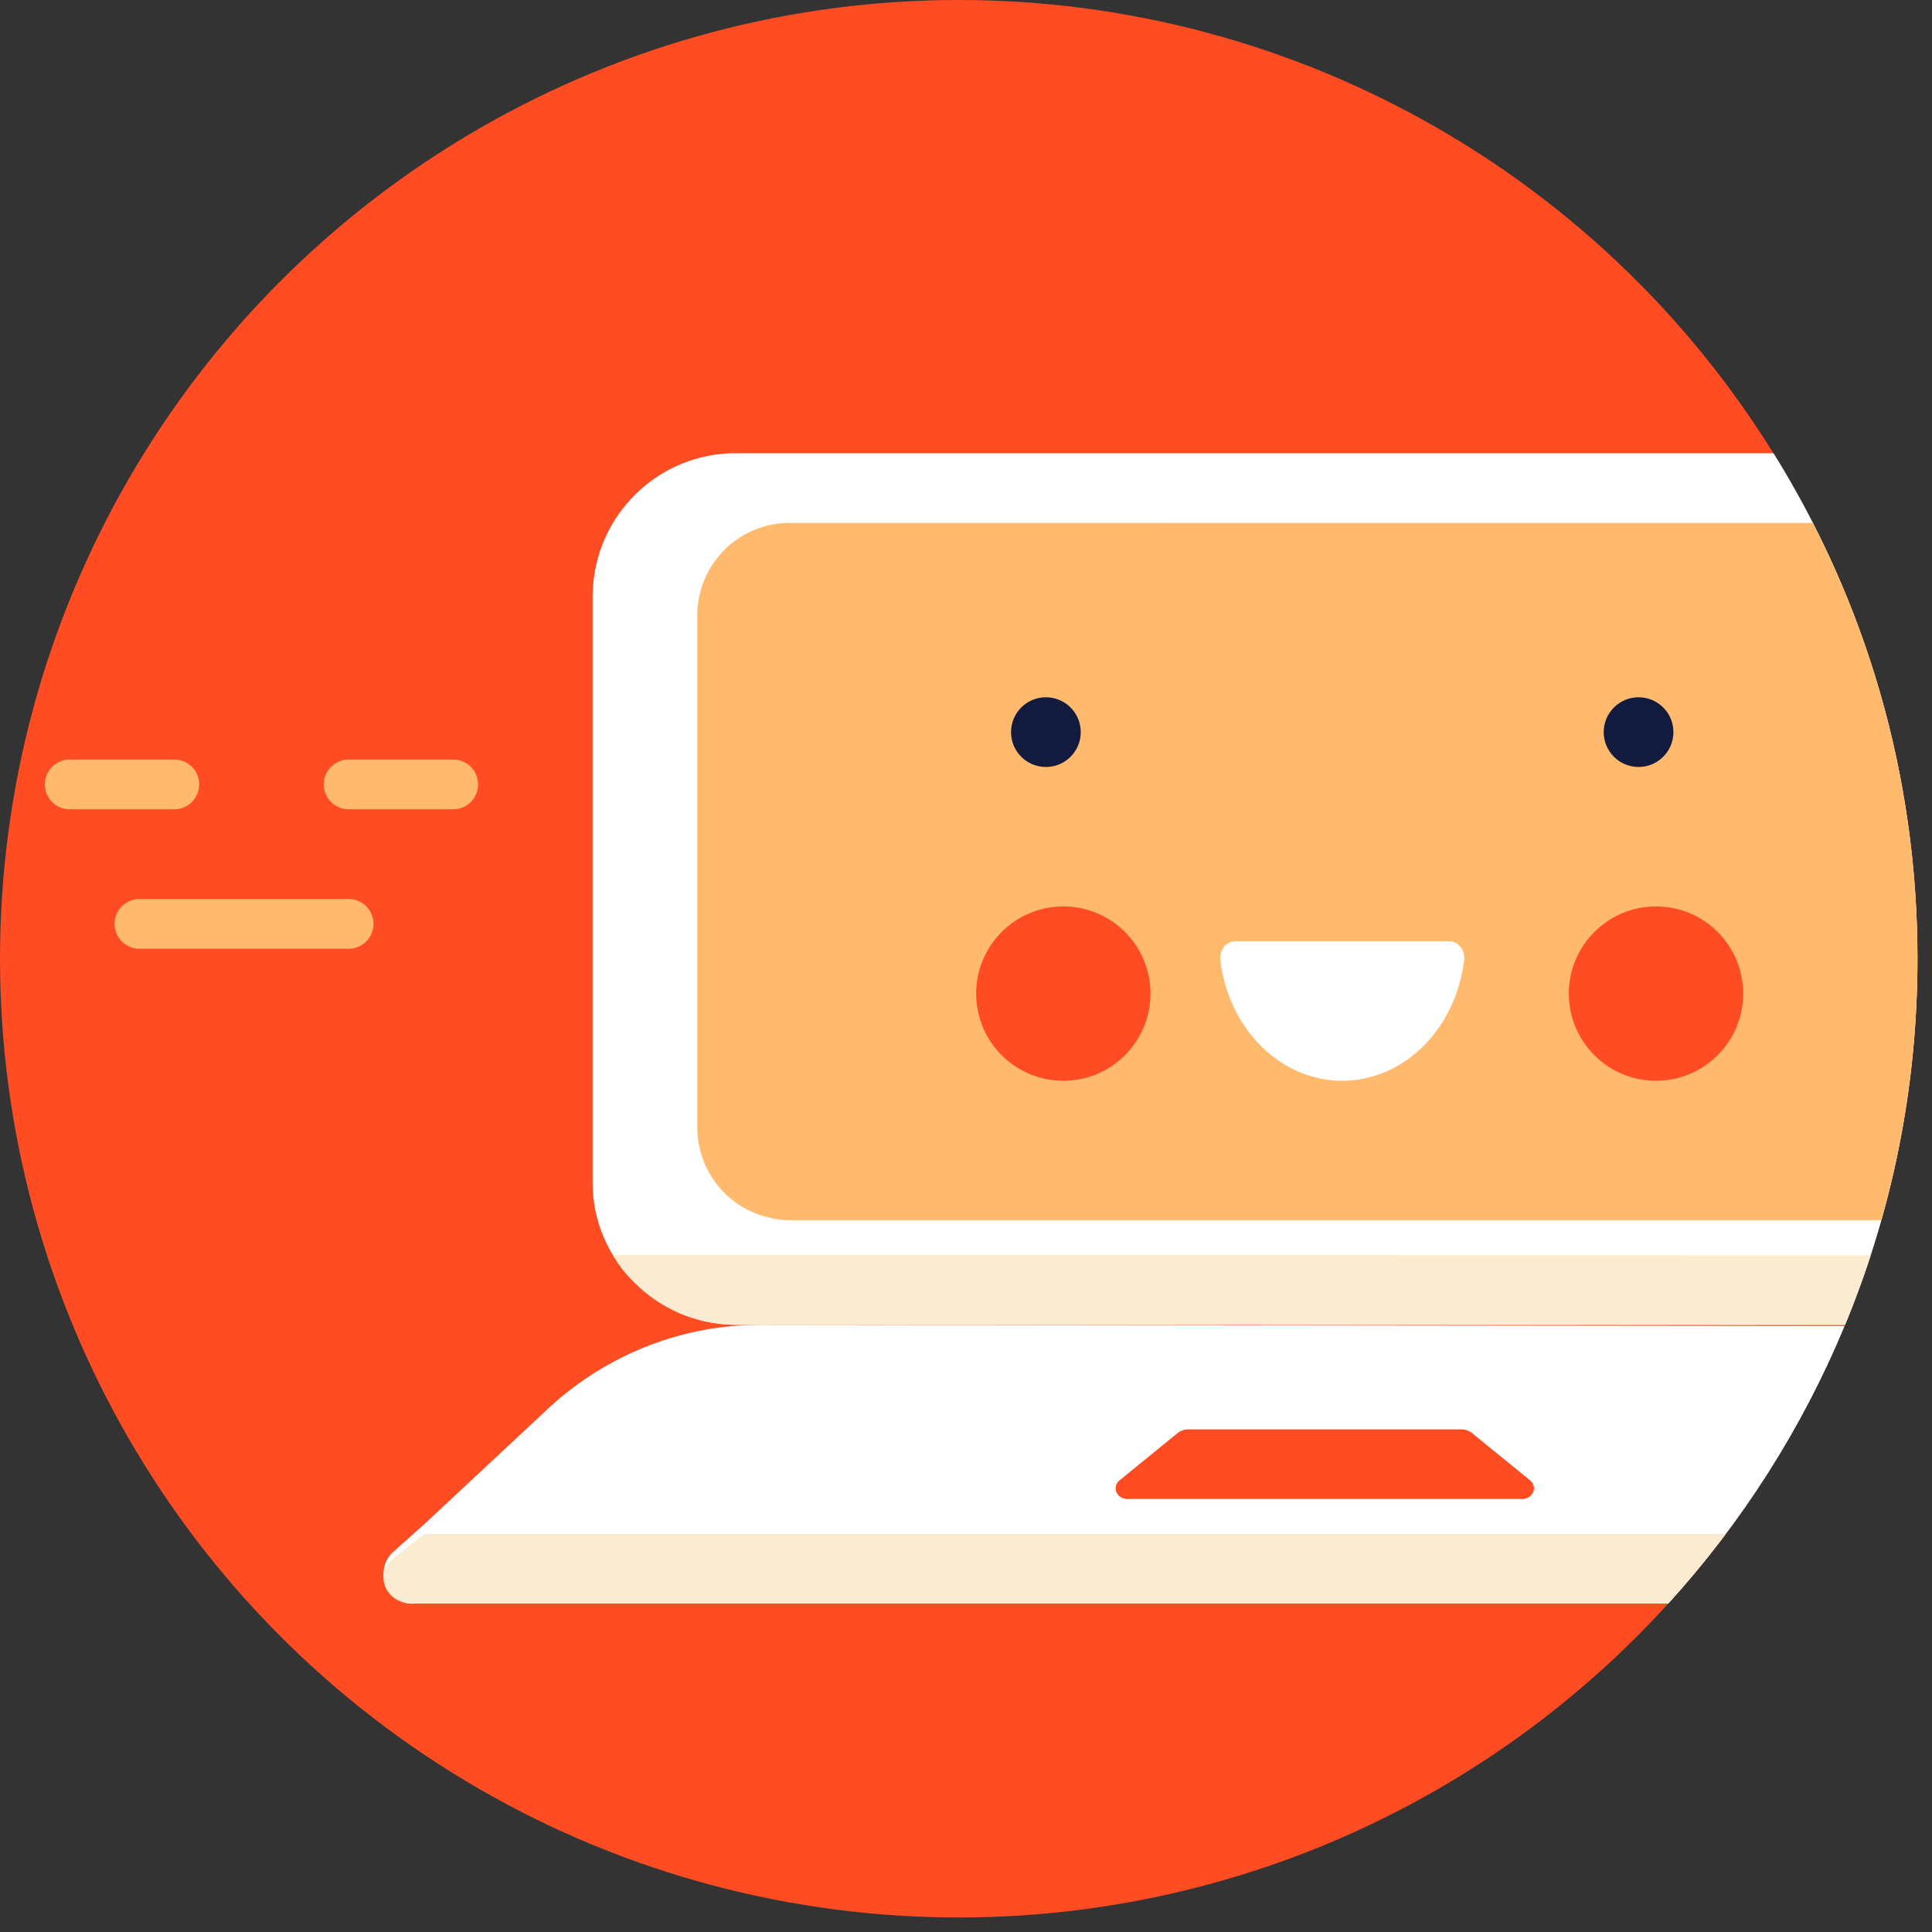
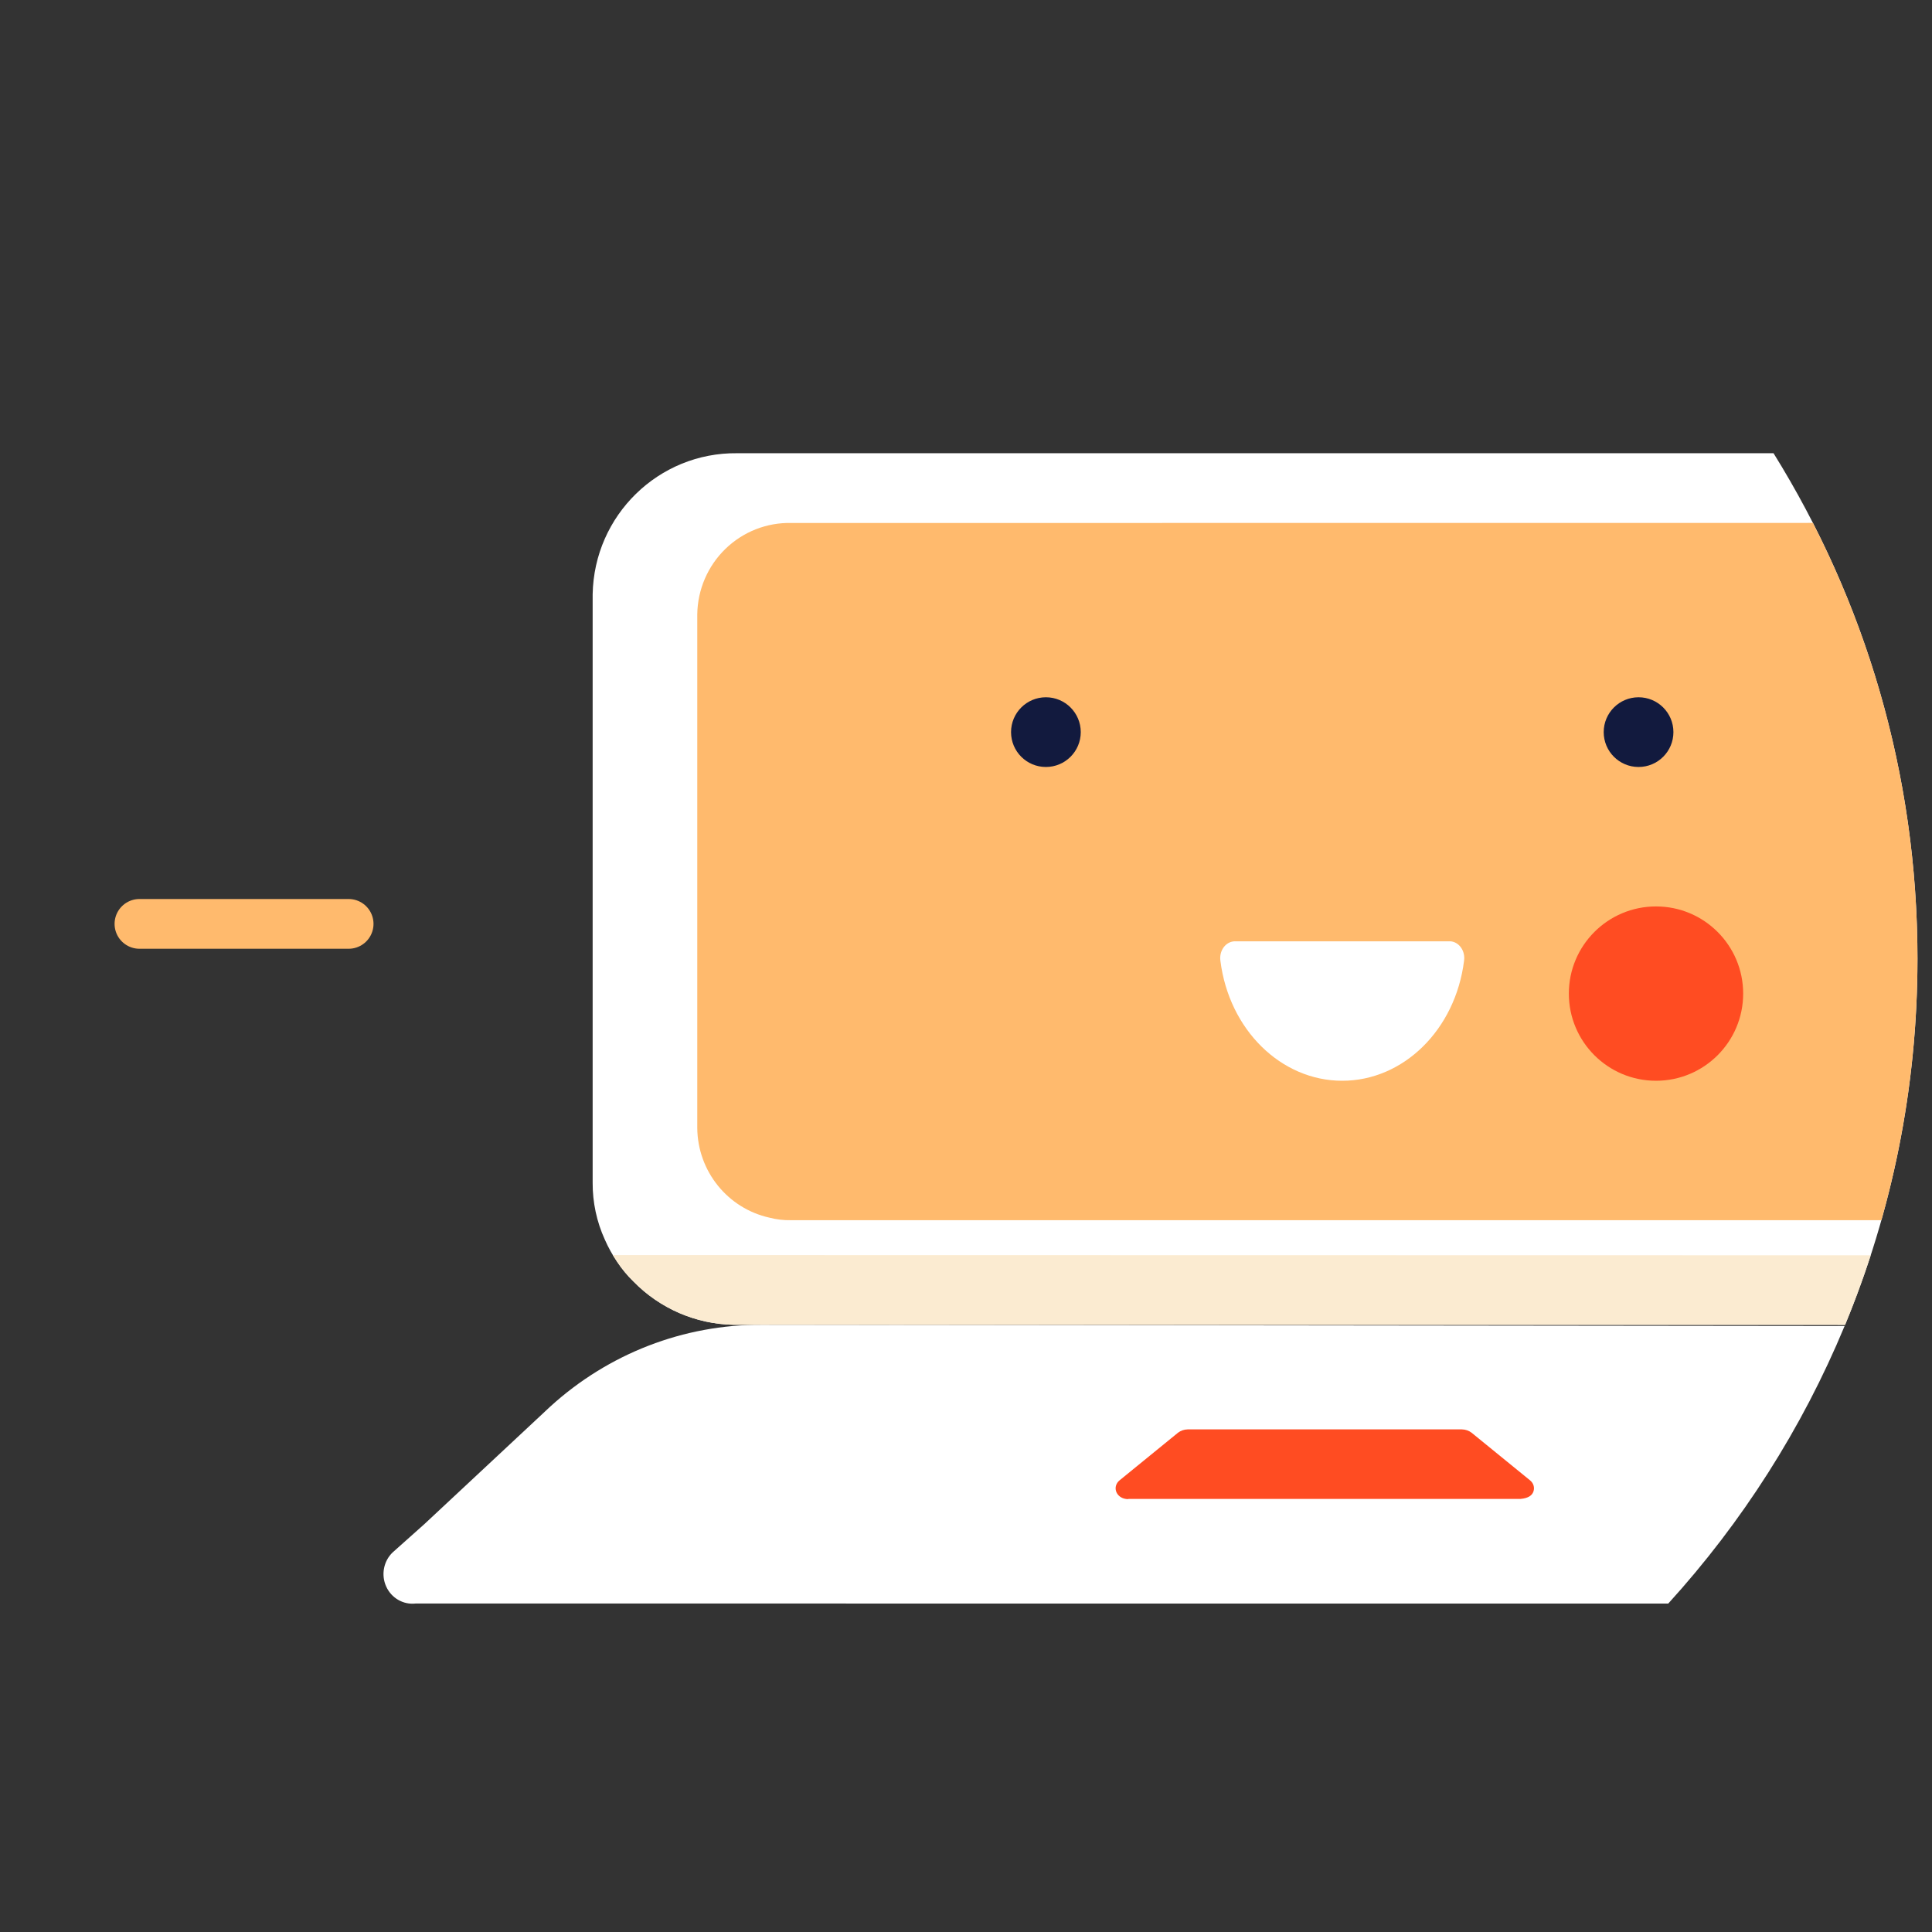
<svg xmlns="http://www.w3.org/2000/svg" width="95px" height="95px" viewBox="0 0 95 95" version="1.1">
  <rect x="0" y="0" width="95" height="95" fill="#333333" stroke="none" />
  <title>MAc/PC</title>
  <g id="Page-1" stroke="none" stroke-width="1" fill="none" fill-rule="evenodd">
    <g id="v2_1" transform="translate(-1243, -3757)">
      <g id="MAc/PC" transform="translate(1243, 3757)">
-         <circle id="Oval" fill="#FF4C22" cx="47.143" cy="47.143" r="47.143" />
        <path d="M87.208,22.286 C91.694,29.502 94.286,38.02 94.286,47.143 C94.286,53.519 93.02,59.599 90.726,65.146 L36.075,65.143 C34.219,65.11 32.451,64.346 31.15,63.015 C30.851,62.724 30.583,62.402 30.351,62.054 C30.113,61.706 29.908,61.336 29.739,60.95 C29.341,60.075 29.137,59.123 29.142,58.16 L29.142,29.221 C29.212,25.34 32.385,22.242 36.247,22.286 L87.208,22.286 Z" id="Path" fill="#FFFFFF" fill-rule="nonzero" />
        <path d="M89.144,25.712 C92.432,32.142 94.286,39.426 94.286,47.143 C94.286,51.6 93.667,55.912 92.512,59.999 L38.886,59.999 C38.532,60.006 38.179,59.964 37.836,59.875 C35.78,59.419 34.308,57.594 34.286,55.473 L34.286,30.211 C34.302,28.994 34.8,27.834 35.67,26.99 C36.54,26.145 37.709,25.686 38.917,25.716 L89.144,25.712 Z" id="Path" fill="#FFBA6D" fill-rule="nonzero" />
        <path d="M37.459,65.143 L90.702,65.204 C88.605,70.256 85.655,74.864 82.031,78.85 L20.436,78.848 C19.827,78.917 19.243,78.578 18.987,78.006 C18.731,77.435 18.861,76.76 19.31,76.332 L20.874,74.937 L27.055,69.166 C29.919,66.556 33.625,65.123 37.459,65.143 Z" id="Path" fill="#FFFFFF" fill-rule="nonzero" />
        <path d="M30.135,61.714 L91.987,61.725 L91.662,62.69 L91.662,62.69 L91.316,63.646 C91.128,64.15 90.931,64.65 90.726,65.146 L36.075,65.143 C34.219,65.11 32.451,64.346 31.15,63.015 C30.851,62.724 30.583,62.402 30.351,62.054 L30.135,61.714 Z" id="Path" fill="#FBEBD1" fill-rule="nonzero" />
-         <path d="M84.86,75.429 C83.97,76.615 83.025,77.757 82.029,78.851 L20.426,78.849 C19.82,78.909 19.24,78.613 18.986,78.113 C18.732,77.613 18.861,77.023 19.307,76.648 L20.861,75.429 L84.86,75.429 Z" id="Path" fill="#FBEBD1" fill-rule="nonzero" />
-         <path d="M75.24,72.795 L72.359,70.448 C72.228,70.348 72.062,70.29 71.889,70.286 L58.396,70.286 C58.223,70.29 58.058,70.348 57.926,70.448 L55.046,72.795 C54.881,72.932 54.818,73.141 54.882,73.334 C54.946,73.527 55.127,73.67 55.349,73.704 C55.403,73.718 55.461,73.718 55.516,73.704 L74.77,73.704 C74.824,73.718 74.882,73.718 74.937,73.704 C75.158,73.67 75.34,73.527 75.404,73.334 C75.468,73.141 75.405,72.932 75.24,72.795 Z" id="Path-Copy-119" fill="#FF4C22" fill-rule="nonzero" />
-         <circle id="Oval-Copy-13" fill="#FF4C22" fill-rule="nonzero" cx="52.286" cy="48.857" r="4.286" />
+         <path d="M75.24,72.795 L72.359,70.448 C72.228,70.348 72.062,70.29 71.889,70.286 L58.396,70.286 C58.223,70.29 58.058,70.348 57.926,70.448 L55.046,72.795 C54.881,72.932 54.818,73.141 54.882,73.334 C54.946,73.527 55.127,73.67 55.349,73.704 C55.403,73.718 55.461,73.718 55.516,73.704 L74.77,73.704 C75.158,73.67 75.34,73.527 75.404,73.334 C75.468,73.141 75.405,72.932 75.24,72.795 Z" id="Path-Copy-119" fill="#FF4C22" fill-rule="nonzero" />
        <circle id="Oval-Copy-14" fill="#FF4C22" fill-rule="nonzero" cx="81.429" cy="48.857" r="4.286" />
        <circle id="Oval-Copy-15" fill="#121A3E" fill-rule="nonzero" cx="51.429" cy="36" r="1.714" />
        <circle id="Oval-Copy-16" fill="#121A3E" fill-rule="nonzero" cx="80.571" cy="36" r="1.714" />
        <path d="M71.324,46.286 L60.736,46.286 C60.521,46.282 60.315,46.388 60.175,46.573 C60.035,46.759 59.974,47.006 60.01,47.247 C60.435,50.63 62.988,53.143 66,53.143 C69.012,53.143 71.565,50.63 71.99,47.247 C72.024,47.017 71.972,46.782 71.845,46.599 C71.718,46.416 71.529,46.302 71.324,46.286 Z" id="Path-Copy-120" fill="#FFFFFF" fill-rule="nonzero" />
        <line x1="6.857" y1="45.429" x2="17.143" y2="45.429" id="Path-Copy-121" stroke="#FFBA6D" stroke-width="2.446" stroke-linecap="round" stroke-linejoin="round" />
-         <line x1="8.571" y1="38.571" x2="3.429" y2="38.571" id="Path-Copy-122" stroke="#FFBA6D" stroke-width="2.446" stroke-linecap="round" stroke-linejoin="round" />
-         <line x1="17.143" y1="38.571" x2="22.286" y2="38.571" id="Path-Copy-123" stroke="#FFBA6D" stroke-width="2.446" stroke-linecap="round" stroke-linejoin="round" />
      </g>
    </g>
  </g>
</svg>